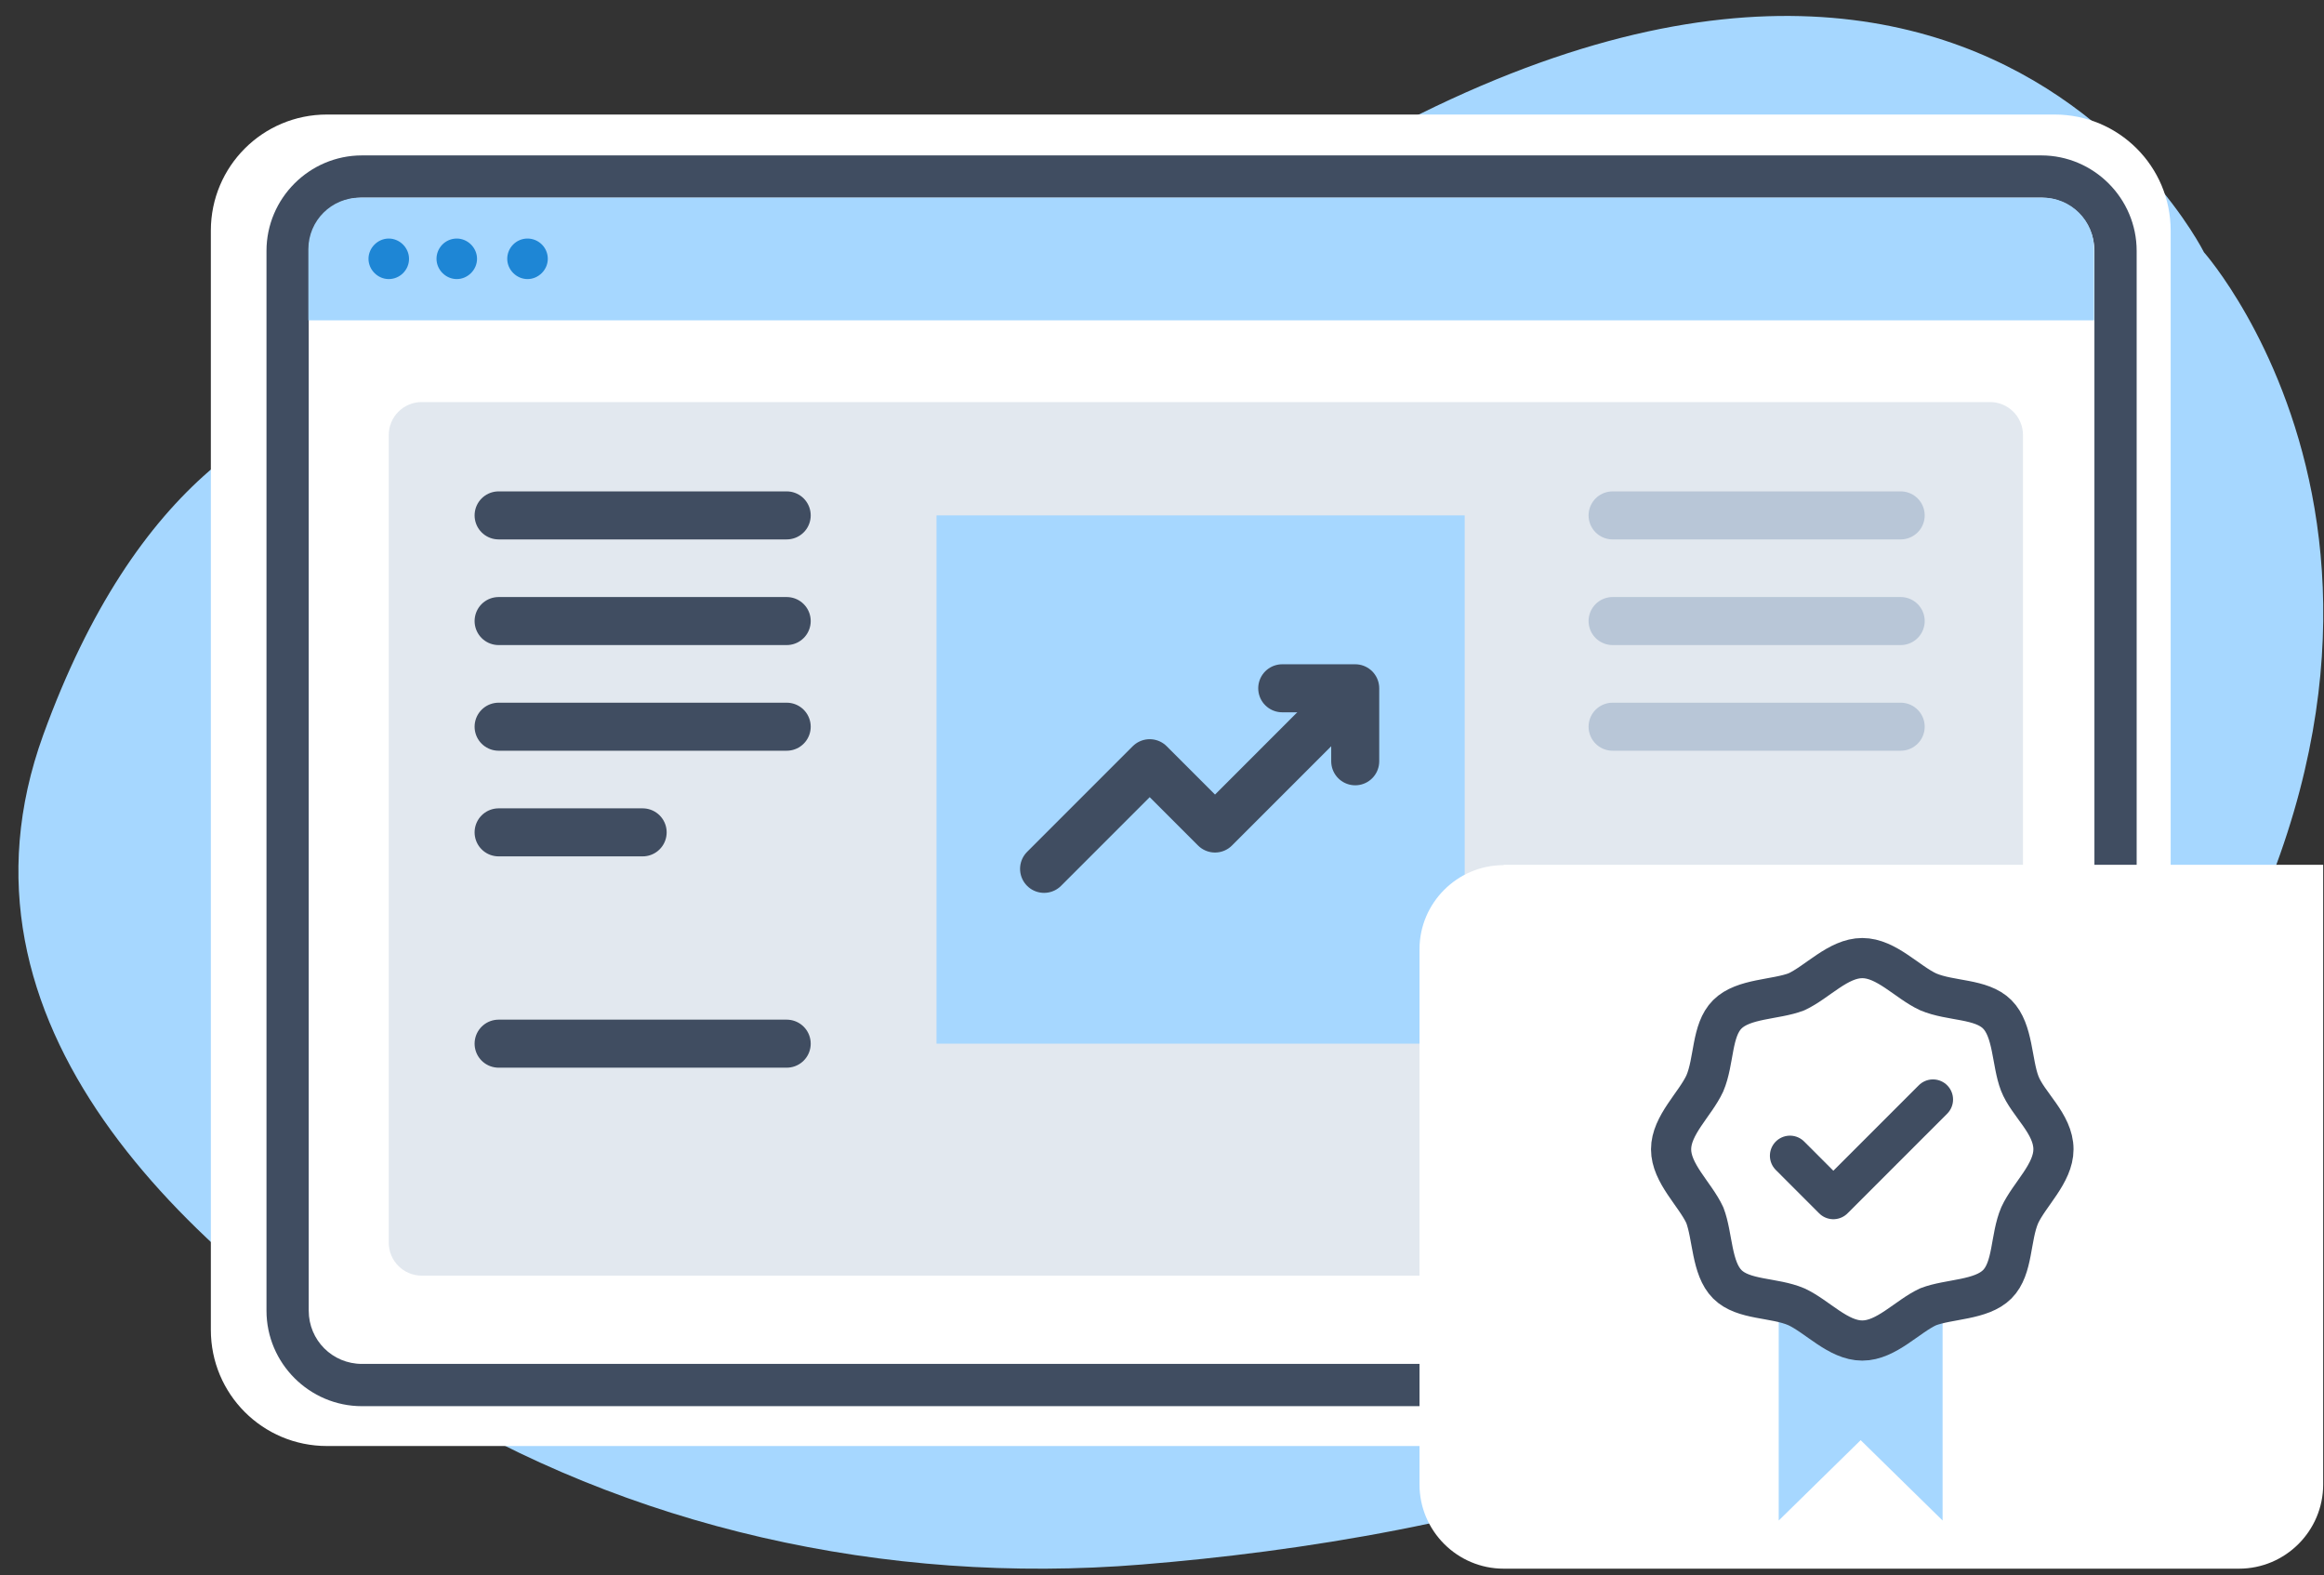
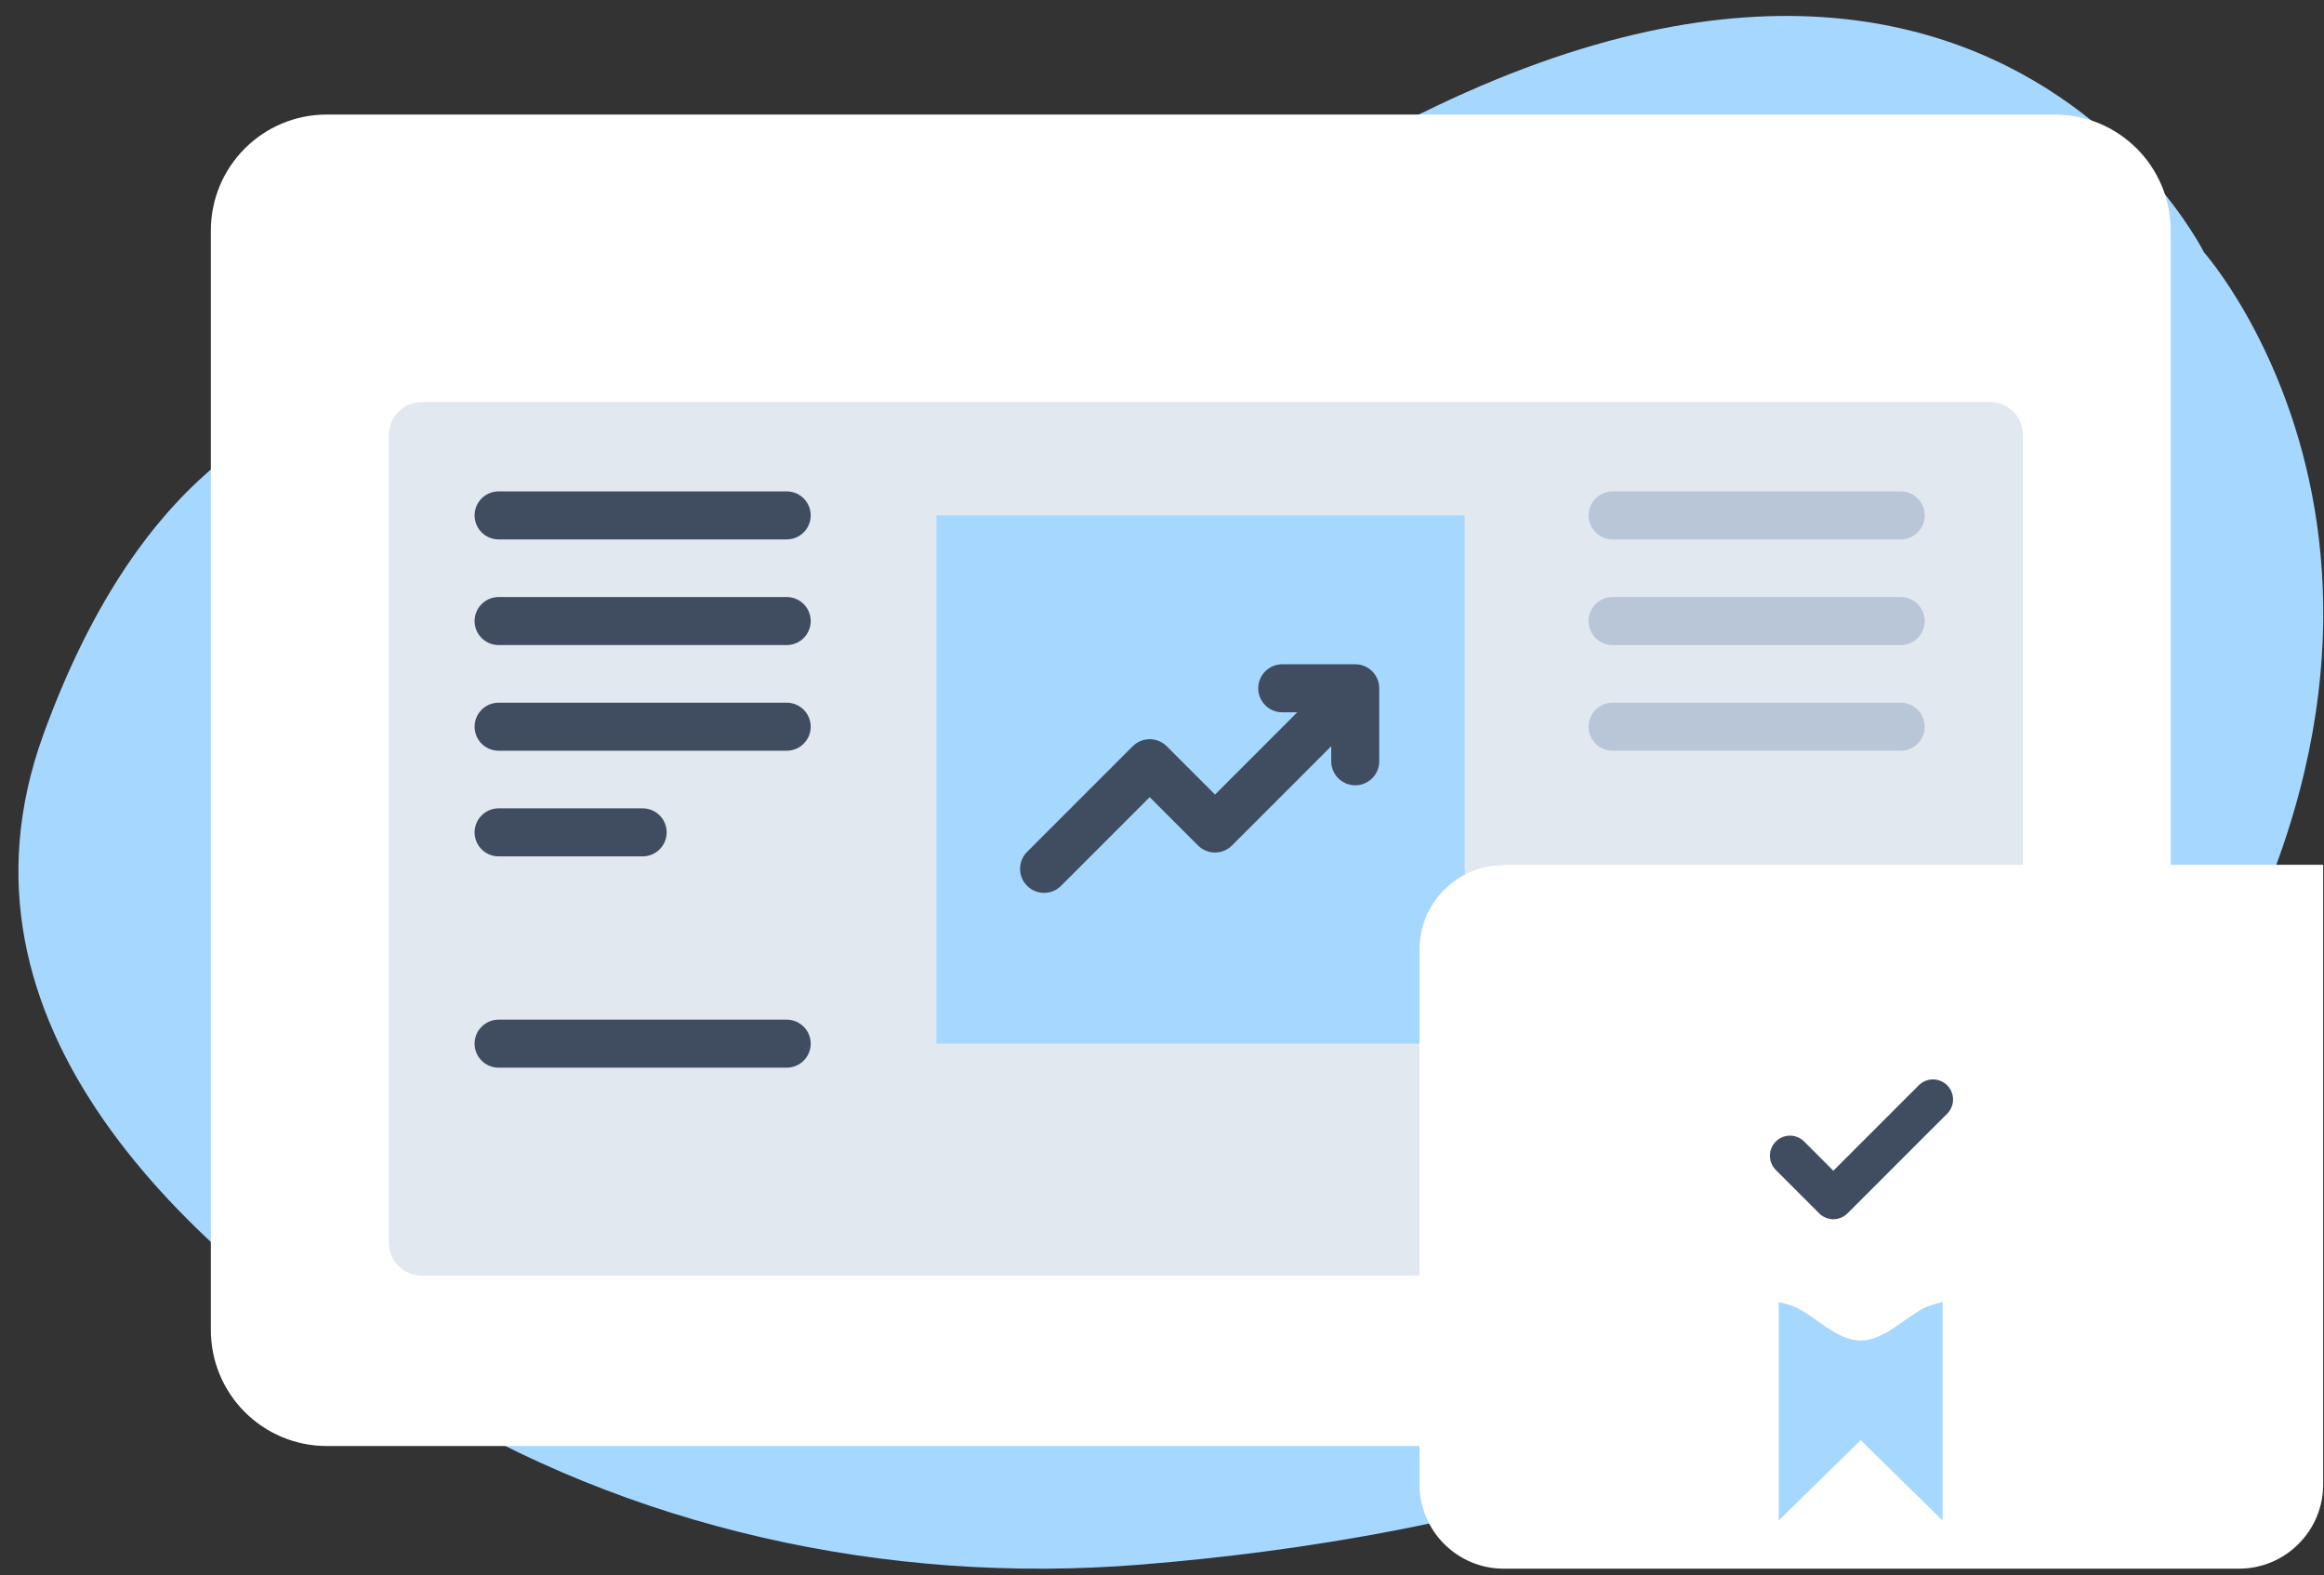
<svg xmlns="http://www.w3.org/2000/svg" width="121" height="82" viewBox="0 0 121 82" fill="none">
  <rect x="0" y="0" width="121" height="82" fill="#333333" stroke="none" />
  <g clip-path="url(#clip0_25_824)">
    <g clip-path="url(#clip1_25_824)">
      <g clip-path="url(#clip2_25_824)">
        <path fill-rule="evenodd" clip-rule="evenodd" d="M31.579 21.878C31.579 21.878 11.872 11.756 2.251 38.258C-3.203 53.297 9.619 65.225 21.743 72.736C32.669 79.496 46.064 82.536 59.44 81.445C76.017 80.104 98.907 75.15 110.889 58.841C131.025 31.445 114.751 13.133 114.751 13.133C114.751 13.133 99.909 -16.606 57.723 16.388C57.723 16.388 45.706 26.259 31.579 21.878Z" fill="#A6D7FF" />
        <path fill-rule="evenodd" clip-rule="evenodd" d="M106.972 75.275H17.022C13.678 75.275 10.978 72.575 10.978 69.231V12.006C10.978 8.662 13.678 5.962 17.022 5.962H106.972C110.316 5.962 113.017 8.662 113.017 12.006V69.231C113.017 72.575 110.316 75.275 106.972 75.275Z" fill="white" />
-         <path d="M106.275 73.201H18.846C16.11 73.201 13.875 70.966 13.875 68.23V13.061C13.875 10.325 16.11 8.09 18.846 8.09H106.275C109.011 8.09 111.246 10.325 111.246 13.061V68.23C111.246 70.966 109.011 73.201 106.275 73.201ZM18.846 10.289C17.308 10.289 16.074 11.523 16.074 13.061V68.23C16.074 69.767 17.308 71.001 18.846 71.001H106.275C107.813 71.001 109.047 69.767 109.047 68.23V13.061C109.047 11.523 107.813 10.289 106.275 10.289H18.846Z" fill="#404D61" />
-         <path fill-rule="evenodd" clip-rule="evenodd" d="M106.364 10.29H18.739C17.255 10.29 16.056 11.488 16.056 12.972V16.674H109.029V12.972C109.029 11.488 107.831 10.29 106.346 10.29H106.364Z" fill="#A6D7FF" />
-         <path fill-rule="evenodd" clip-rule="evenodd" d="M21.296 13.473C21.296 14.063 20.813 14.528 20.241 14.528C19.669 14.528 19.186 14.045 19.186 13.473C19.186 12.9 19.669 12.418 20.241 12.418C20.813 12.418 21.296 12.9 21.296 13.473ZM23.782 12.418C23.192 12.418 22.727 12.9 22.727 13.473C22.727 14.045 23.209 14.528 23.782 14.528C24.354 14.528 24.837 14.045 24.837 13.473C24.837 12.9 24.354 12.418 23.782 12.418ZM27.466 12.418C26.875 12.418 26.41 12.9 26.41 13.473C26.41 14.045 26.893 14.528 27.466 14.528C28.038 14.528 28.521 14.045 28.521 13.473C28.521 12.882 28.038 12.418 27.466 12.418Z" fill="#1E86D5" />
        <path opacity="0.4" d="M103.61 20.93H21.958C21.01 20.93 20.241 21.698 20.241 22.646V64.689C20.241 65.637 21.01 66.406 21.958 66.406H103.61C104.558 66.406 105.327 65.637 105.327 64.689V22.646C105.327 21.698 104.558 20.93 103.61 20.93Z" fill="#B8C6D7" />
        <path fill-rule="evenodd" clip-rule="evenodd" d="M48.76 26.83H76.26V54.33H48.76V26.83Z" fill="#A6D7FF" />
        <path d="M25.96 26.83H40.96M25.96 32.33H40.96M25.96 37.83H40.96M25.96 43.33H33.46M25.96 54.33H40.96M54.36 45.23L59.86 39.73L63.26 43.13L69.76 36.63" stroke="#404D61" stroke-width="2.5" stroke-linecap="round" stroke-linejoin="round" />
        <path d="M83.96 26.83H98.96M83.96 32.33H98.96M83.96 37.83H98.96M83.96 54.33H98.96" stroke="#B8C6D7" stroke-width="2.5" stroke-linecap="round" stroke-linejoin="round" />
        <path d="M66.76 35.83H70.56V39.63" stroke="#404D61" stroke-width="2.5" stroke-linecap="round" stroke-linejoin="round" />
        <path d="M78.288 45.018H120.957V77.278C120.957 79.693 118.99 81.66 116.575 81.66H78.288C75.874 81.66 73.907 79.693 73.907 77.278V49.417C73.907 47.003 75.874 45.036 78.288 45.036V45.018Z" fill="white" />
        <g clip-path="url(#clip3_25_824)">
          <path d="M100.306 68.027C99.219 68.529 98.131 69.784 96.876 69.784C95.621 69.784 94.534 68.529 93.447 68.027C93.196 67.944 92.945 67.86 92.61 67.776V79.153L96.876 74.97L101.142 79.153V67.776C100.808 67.86 100.557 67.944 100.306 68.027Z" fill="#A6D7FF" />
          <path d="M93.196 60.164L95.454 62.423L100.641 57.236" stroke="#404D61" stroke-width="2.091" stroke-linecap="round" stroke-linejoin="round" />
-           <path d="M106.914 59.829C106.914 61.084 105.66 62.172 105.158 63.259C104.656 64.43 104.823 66.019 103.987 66.856C103.15 67.692 101.477 67.609 100.39 68.027C99.302 68.529 98.215 69.784 96.96 69.784C95.705 69.784 94.618 68.529 93.53 68.027C92.359 67.525 90.77 67.692 89.933 66.856C89.097 66.019 89.18 64.347 88.762 63.259C88.26 62.172 87.006 61.084 87.006 59.829C87.006 58.575 88.26 57.487 88.762 56.4C89.264 55.229 89.097 53.639 89.933 52.803C90.77 51.966 92.443 52.05 93.53 51.632C94.618 51.13 95.705 49.875 96.96 49.875C98.215 49.875 99.302 51.13 100.39 51.632C101.561 52.134 103.15 51.966 103.987 52.803C104.823 53.639 104.739 55.312 105.158 56.4C105.576 57.487 106.914 58.491 106.914 59.829Z" stroke="#404D61" stroke-width="2.091" stroke-linecap="round" stroke-linejoin="round" />
        </g>
      </g>
    </g>
  </g>
  <defs>
    <clipPath id="clip0_25_824">
      <rect width="120" height="80.83" fill="white" transform="translate(0.96 0.83)" />
    </clipPath>
    <clipPath id="clip1_25_824">
      <rect width="120" height="80.83" fill="white" transform="translate(0.96 0.83)" />
    </clipPath>
    <clipPath id="clip2_25_824">
      <rect width="119.993" height="80.83" fill="white" transform="translate(0.963 0.83)" />
    </clipPath>
    <clipPath id="clip3_25_824">
      <rect width="22" height="30.323" fill="white" transform="translate(85.96 48.83)" />
    </clipPath>
  </defs>
</svg>